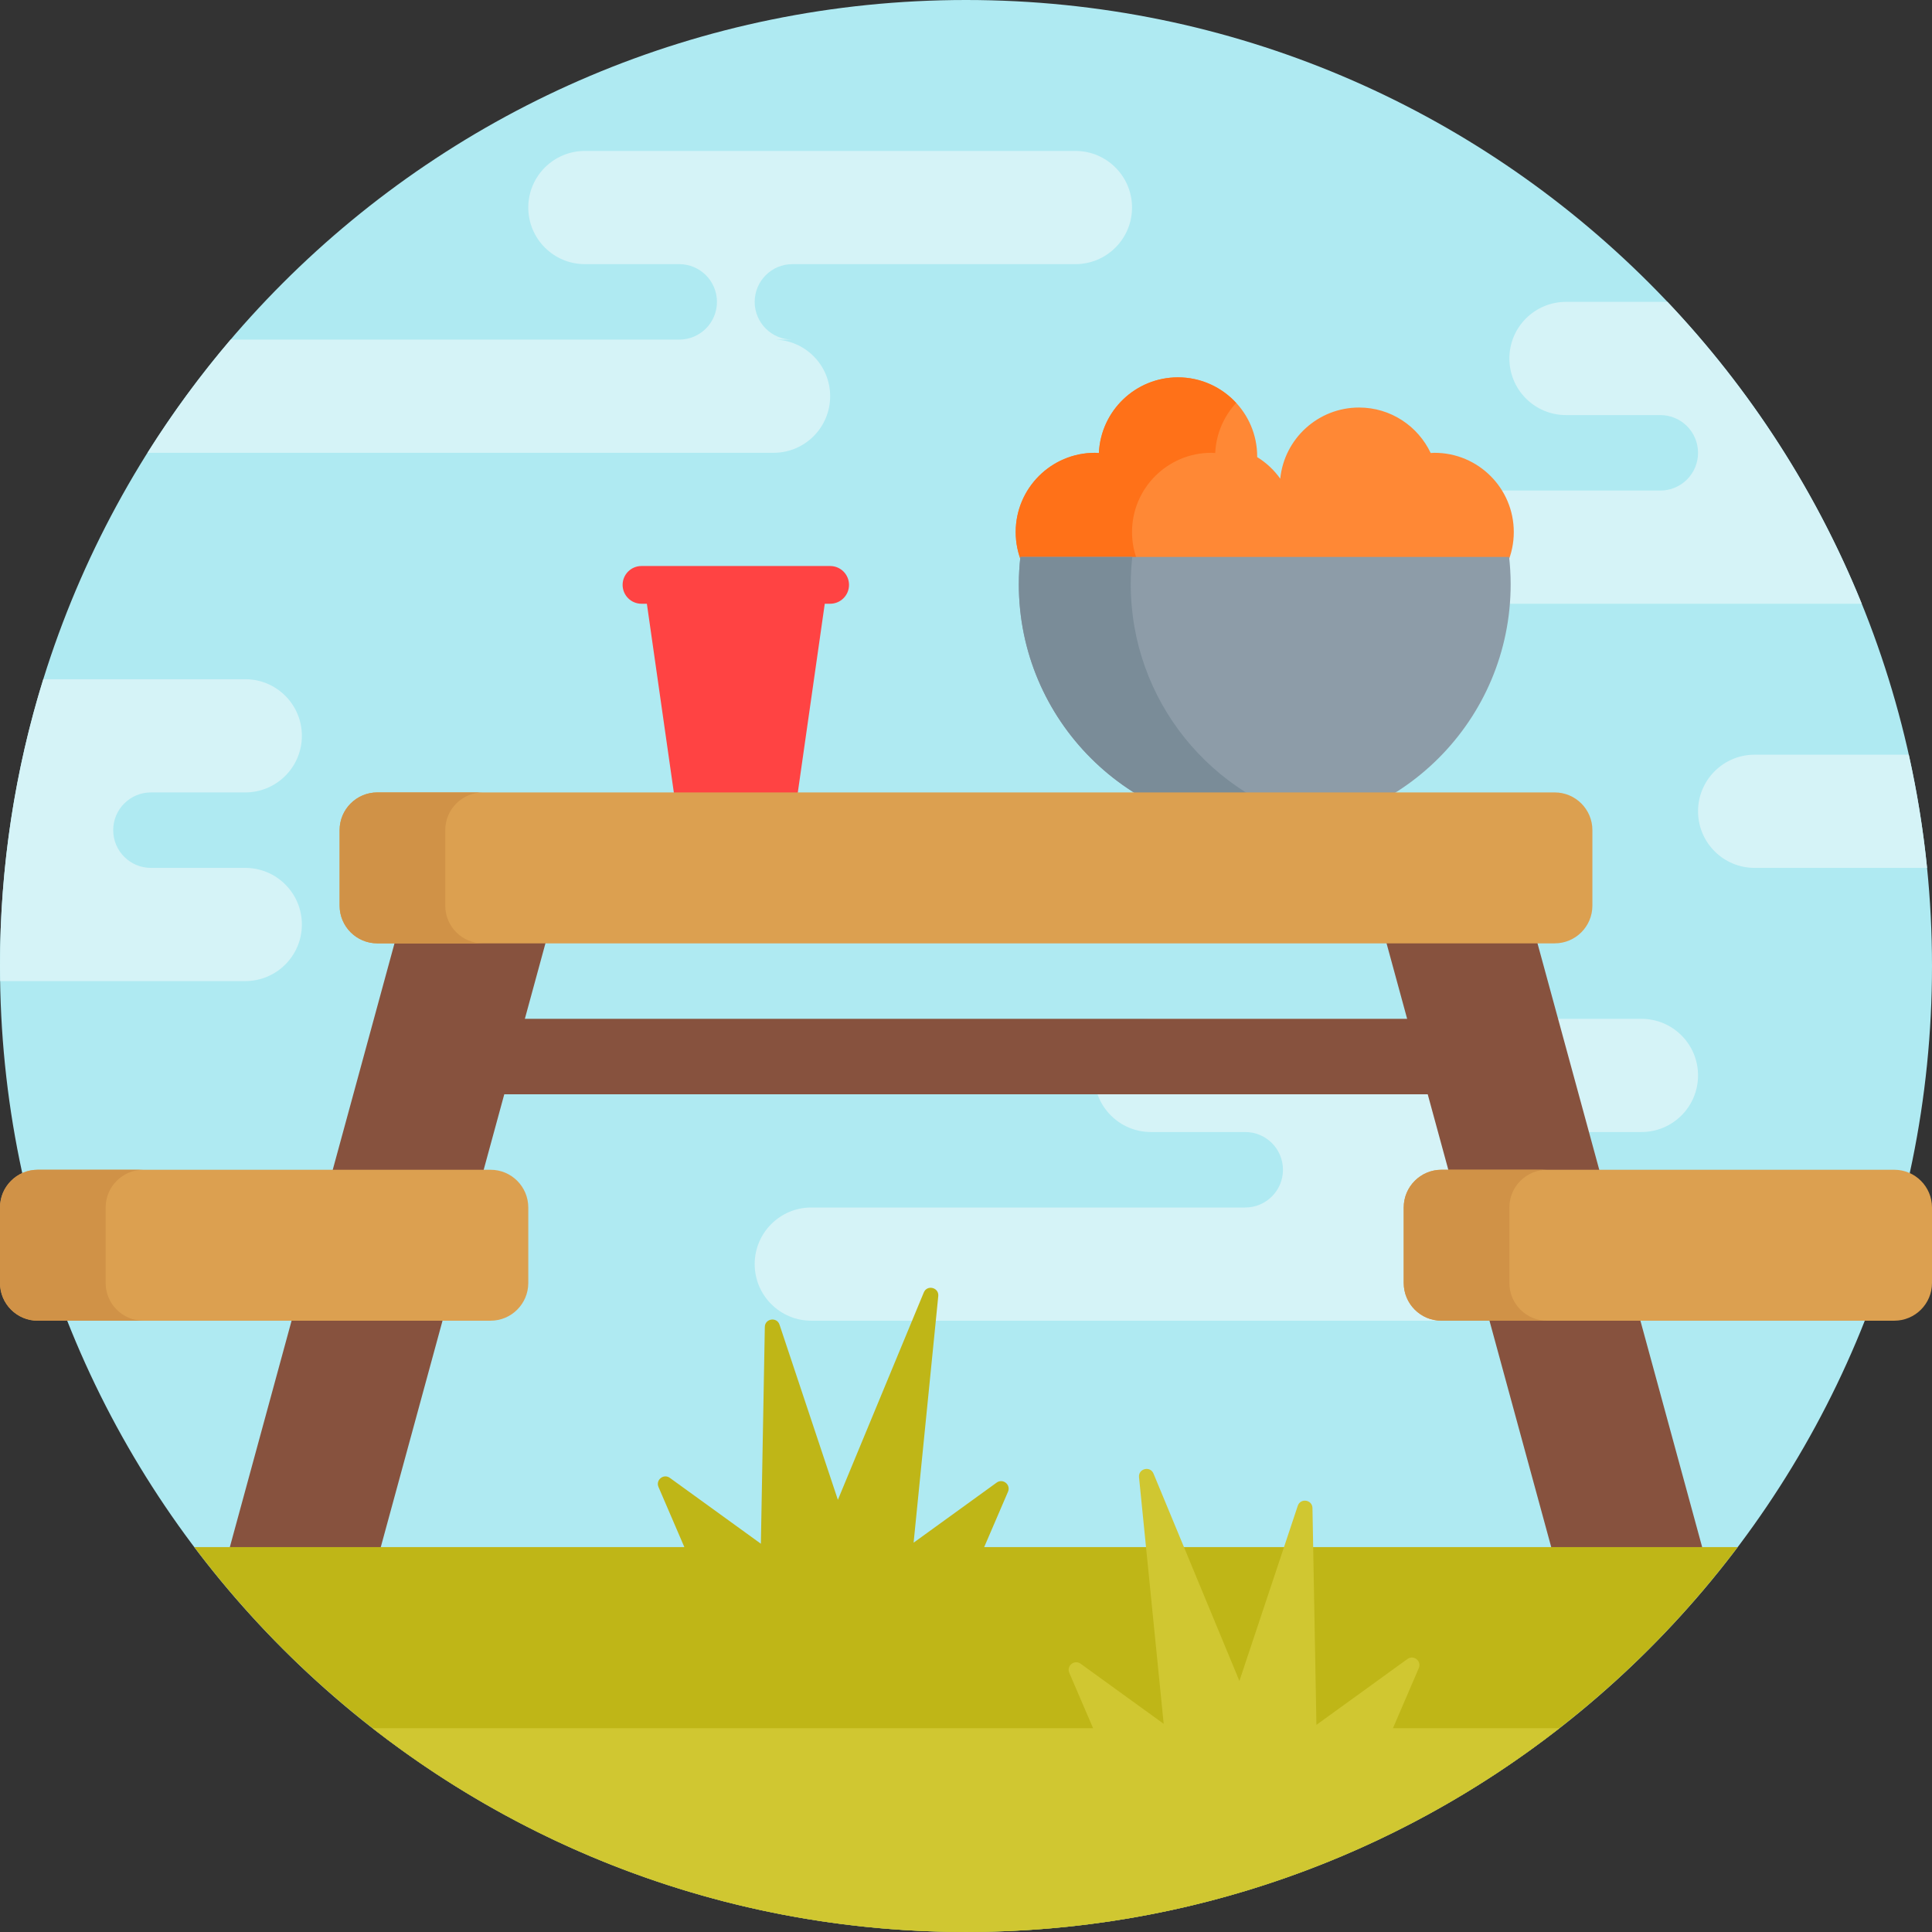
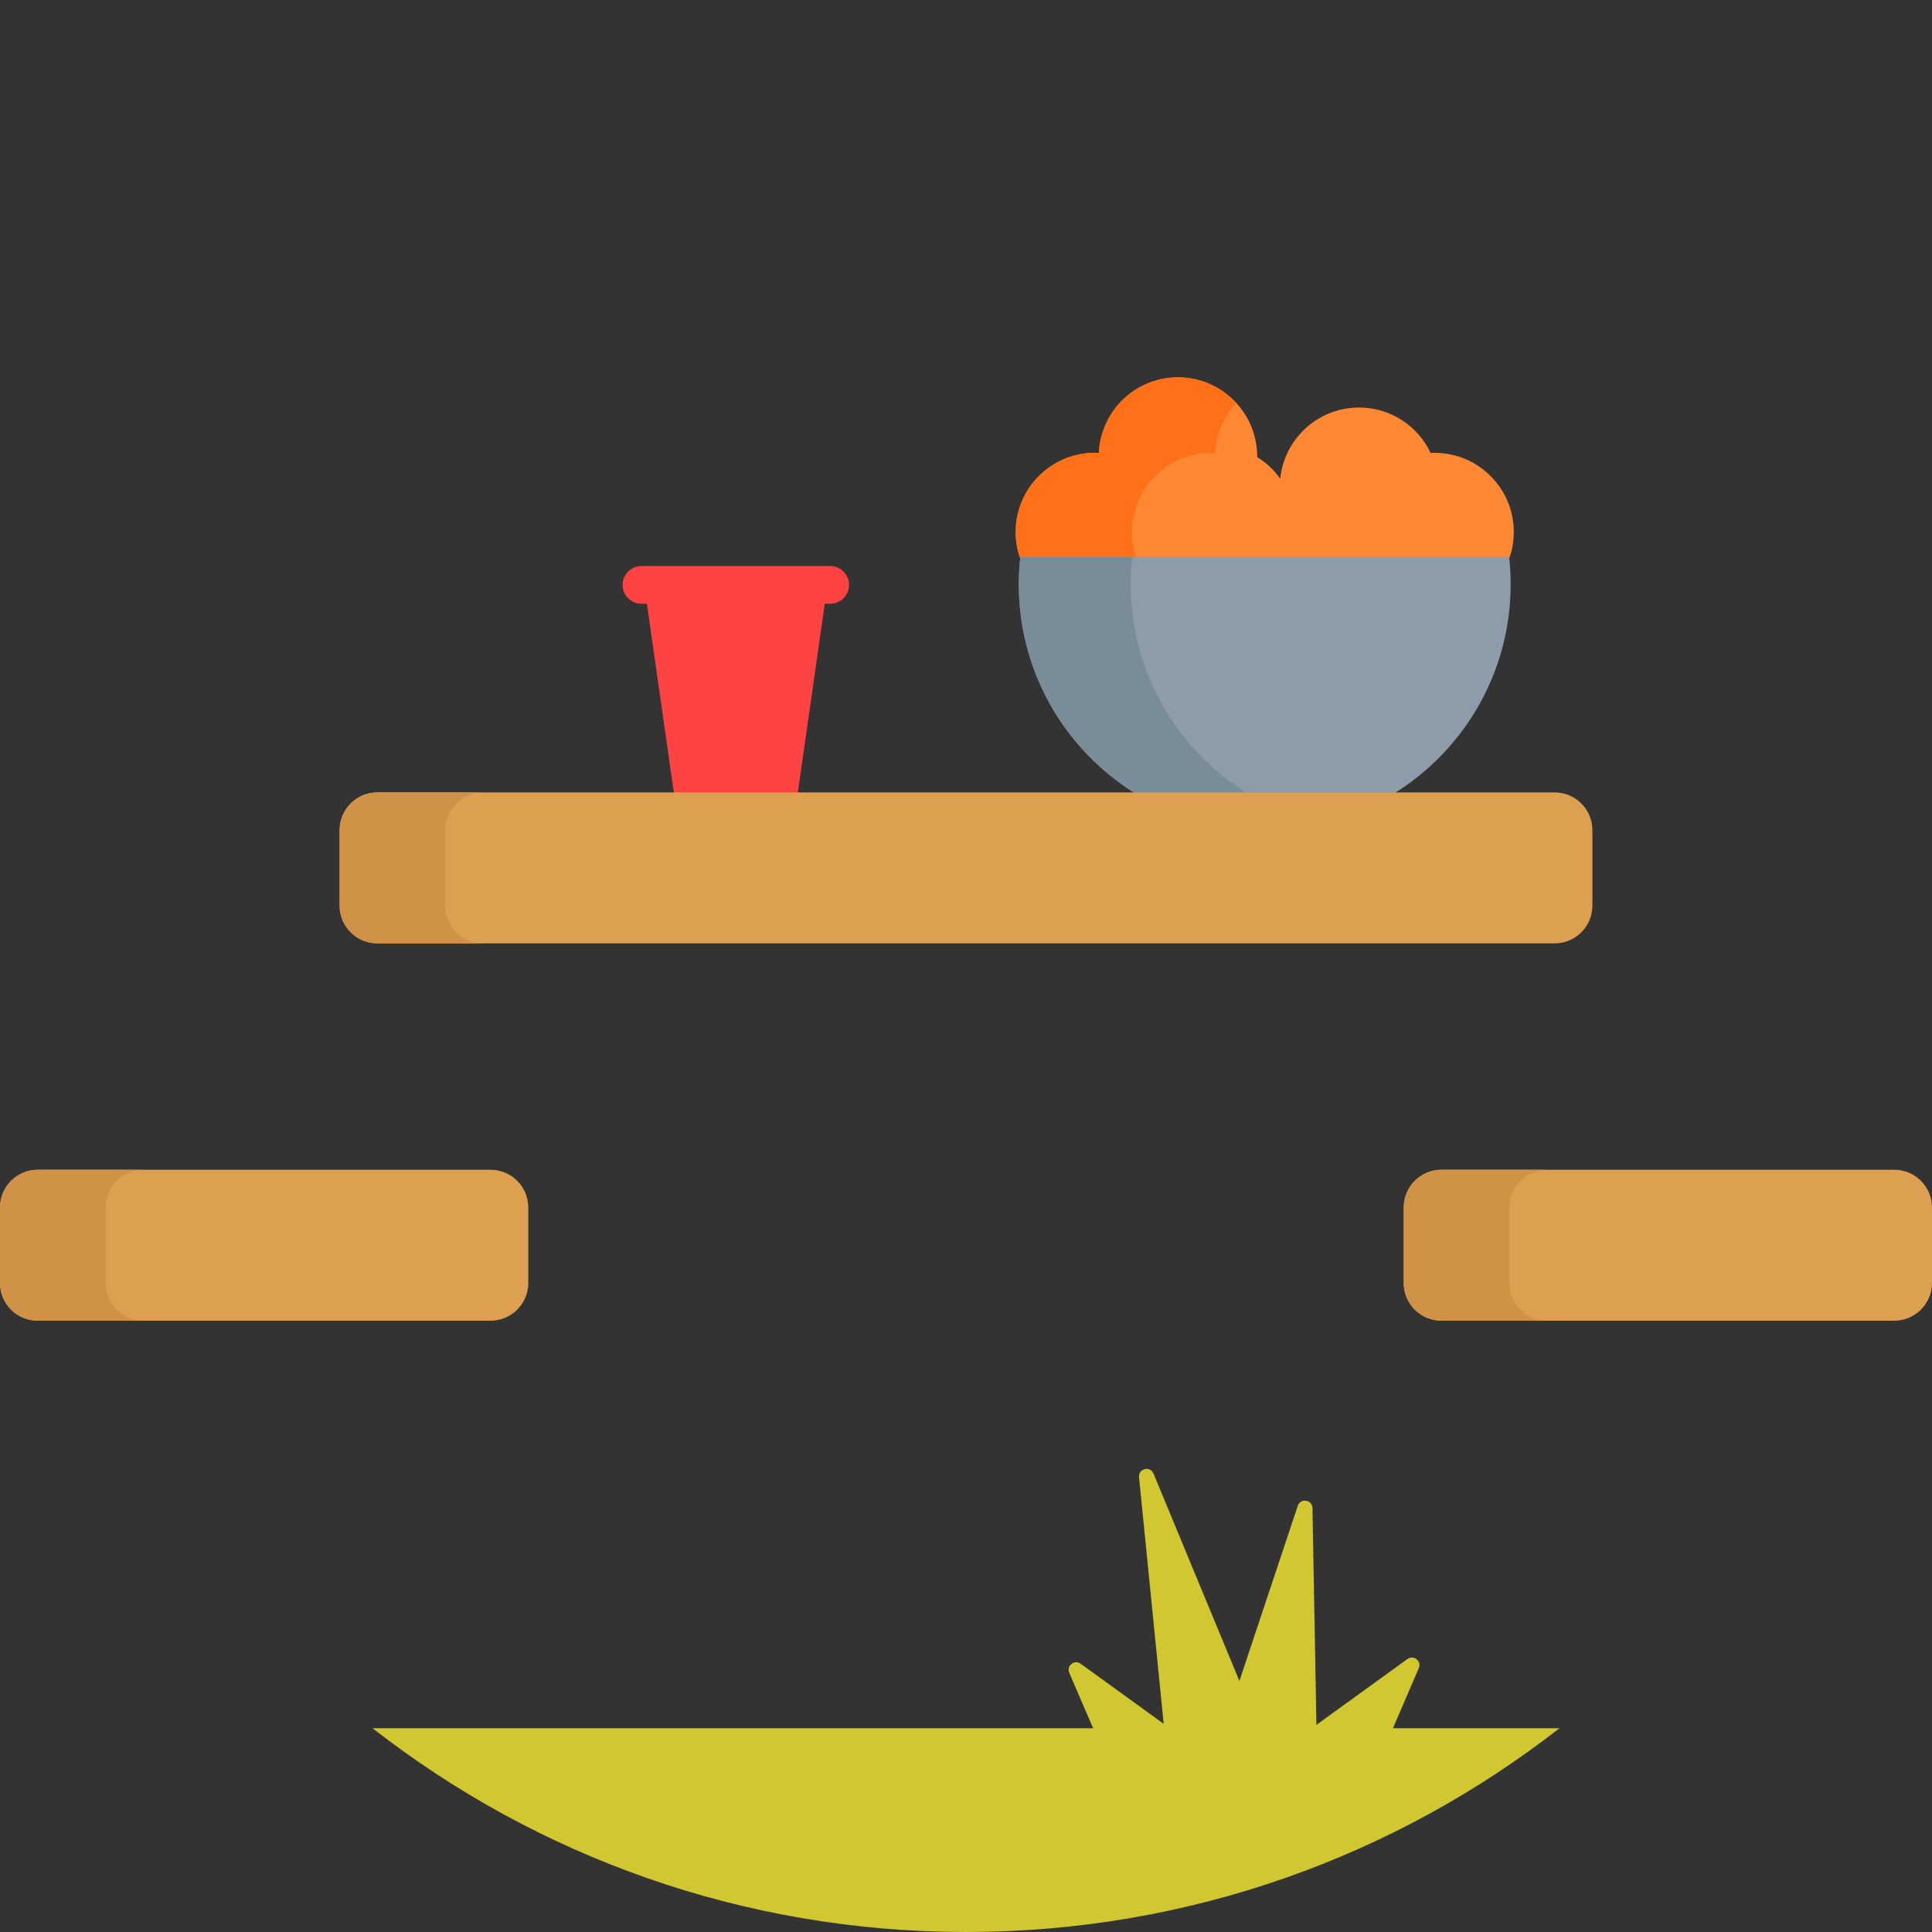
<svg xmlns="http://www.w3.org/2000/svg" version="1.1" id="Capa_1" x="0px" y="0px" viewBox="0 0 512 512" style="enable-background:new 0 0 512 512;" xml:space="preserve">
  <rect x="0" y="0" width="512" height="512" fill="#333333" stroke="none" />
-   <path style="fill:#AFEAF2;" d="M512,256c0,141.385-114.615,256-256,256S0,397.385,0,256S114.615,0,256,0S512,114.615,512,256z" />
-   <path style="fill:#D5F3F7;" d="M205,120H39.094c6.624-10.542,13.992-20.566,22.036-30H180c5.523,0,10-4.477,10-10s-4.477-10-10-10  h-25c-8.284,0-15-6.716-15-15s6.716-15,15-15h130c8.284,0,15,6.716,15,15s-6.716,15-15,15h-75c-5.523,0-10,4.477-10,10  s4.477,10,10,10h-5c8.284,0,15,6.716,15,15l0,0C220,113.284,213.284,120,205,120z M40,210h25c8.284,0,15-6.716,15-15  s-6.716-15-15-15H11.472C4.017,204.012,0,229.537,0,256c0,1.337,0.03,2.667,0.051,4H65c8.284,0,15-6.716,15-15l0,0  c0-8.284-6.716-15-15-15H40c-5.523,0-10-4.477-10-10S34.477,210,40,210z M410,300h25c8.284,0,15-6.716,15-15s-6.716-15-15-15H305  c-8.284,0-15,6.716-15,15s6.716,15,15,15h25c5.523,0,10,4.477,10,10s-4.477,10-10,10H215c-8.284,0-15,6.716-15,15l0,0  c0,8.284,6.716,15,15,15h220c8.284,0,15-6.716,15-15l0,0c0-8.284-6.716-15-15-15h-25c-5.523,0-10-4.477-10-10S404.477,300,410,300z   M505.84,200H465c-8.284,0-15,6.716-15,15s6.716,15,15,15h45.694C509.666,219.81,508.027,209.802,505.84,200z M325,160h168.372  c-12.099-29.886-29.668-56.969-51.48-80H415c-8.284,0-15,6.716-15,15s6.716,15,15,15h25c5.523,0,10,4.477,10,10s-4.477,10-10,10H325  c-8.284,0-15,6.716-15,15l0,0C310,153.284,316.716,160,325,160z" />
  <path style="fill:#FF4343;" d="M225,155c0,2.761-2.239,5-5,5h-1.429L210,220h-30l-8.571-60H170c-2.761,0-5-2.239-5-5s2.239-5,5-5h10  h30h10C222.761,150,225,152.239,225,155z" />
-   <path style="fill:#87523E;" d="M441.074,424.049c-12.163,0.957-27.256-4.05-27.256-4.05l-35.454-130H133.636L98.182,420  c0,0-17.118,5.678-29.584,3.785c-5.879-0.893-9.583-6.838-8.019-12.575L110,230h40l-10.909,40h233.818L362,230h40l49.033,179.789  C452.893,416.609,448.122,423.495,441.074,424.049z" />
  <path style="fill:#FF8835;" d="M401.17,141c0,11.598-9.402,21-21,21c-1.13,0-2.232-0.115-3.314-0.286  c-3.837,5.028-9.874,8.286-16.686,8.286c-10.872,0-19.815-8.263-20.891-18.851c-3.806,5.35-10.043,8.851-17.109,8.851  c-5.965,0-11.337-2.499-15.16-6.492c-3.828,5.145-9.935,8.492-16.84,8.492c-11.598,0-21-9.402-21-21s9.402-21,21-21  c0.354,0,0.698,0.036,1.048,0.053C291.716,108.898,300.892,100,312.17,100c11.598,0,21,9.402,21,21c0,0.045-0.006,0.088-0.007,0.132  c2.403,1.482,4.483,3.425,6.115,5.719C340.355,116.263,349.297,108,360.17,108c8.393,0,15.615,4.935,18.977,12.052  c0.341-0.016,0.678-0.052,1.023-0.052C391.768,120,401.17,129.402,401.17,141z" />
  <path style="fill:#FF7118;" d="M305.582,155.224c-3.833,4.159-9.31,6.776-15.413,6.776c-11.598,0-21-9.402-21-21s9.402-21,21-21  c0.354,0,0.698,0.036,1.048,0.053C291.716,108.898,300.892,100,312.17,100c6.105,0,11.585,2.621,15.422,6.781  c-3.246,3.526-5.315,8.154-5.544,13.272c-0.35-0.017-0.694-0.053-1.048-0.053c-11.598,0-21,9.402-21,21  C300,146.495,302.128,151.481,305.582,155.224z" />
  <path style="fill:#8D9CA8;" d="M399.93,147.589c0.263,2.379,0.41,4.792,0.41,7.241c0,35.992-29.177,65.17-65.17,65.17  S270,190.822,270,154.83c0-2.449,0.147-4.862,0.41-7.241H399.93z" />
  <path style="fill:#7A8C98;" d="M350,218.284c-4.766,1.11-9.726,1.716-14.83,1.716c-35.992,0-65.17-29.178-65.17-65.17  c0-2.449,0.147-4.862,0.41-7.241h29.66c-0.263,2.379-0.41,4.792-0.41,7.241C299.66,185.718,321.156,211.569,350,218.284z" />
  <path style="fill:#DCA050;" d="M140,320v20c0,5.523-4.477,10-10,10H10c-5.523,0-10-4.477-10-10v-20c0-5.523,4.477-10,10-10h120  C135.523,310,140,314.477,140,320z M502,310H382c-5.523,0-10,4.477-10,10v20c0,5.523,4.477,10,10,10h120c5.523,0,10-4.477,10-10v-20  C512,314.477,507.523,310,502,310z M100,250h312c5.523,0,10-4.477,10-10v-20c0-5.523-4.477-10-10-10H100c-5.523,0-10,4.477-10,10v20  C90,245.523,94.477,250,100,250z" />
  <path style="fill:#D09247;" d="M118,220v20c0,5.523,4.477,10,10,10h-28c-5.523,0-10-4.477-10-10v-20c0-5.523,4.477-10,10-10h28  C122.477,210,118,214.477,118,220z M400,340v-20c0-5.523,4.477-10,10-10h-28c-5.523,0-10,4.477-10,10v20c0,5.523,4.477,10,10,10h28  C404.477,350,400,345.523,400,340z M38,310H10c-5.523,0-10,4.477-10,10v20c0,5.523,4.477,10,10,10h28c-5.523,0-10-4.477-10-10v-20  C28,314.477,32.477,310,38,310z" />
-   <path style="fill:#BFB617;" d="M460.505,410C413.781,471.948,339.571,512,256,512S98.219,471.948,51.495,410h129.866l-6.856-15.939  c-0.802-1.865,1.364-3.601,3.01-2.411l24.125,17.456l1.046-57.452c0.041-2.248,3.186-2.729,3.897-0.596l15.464,46.41l22.766-54.951  c0.881-2.127,4.067-1.326,3.838,0.965l-6.535,65.347l22.009-15.925c1.645-1.19,3.812,0.545,3.01,2.411L260.818,410H460.505z" />
  <path style="fill:#D0C731;" d="M413.267,458C369.87,491.835,315.292,512,256,512s-113.87-20.165-157.267-54h190.953l-6.316-14.684  c-0.802-1.865,1.364-3.601,3.01-2.411l22.009,15.925l-6.535-65.347c-0.229-2.291,2.957-3.091,3.838-0.965l22.766,54.951  l15.464-46.41c0.711-2.133,3.856-1.652,3.897,0.596l1.046,57.452l24.125-17.456c1.645-1.19,3.812,0.545,3.01,2.411L369.143,458  H413.267z" />
  <g>
</g>
  <g>
</g>
  <g>
</g>
  <g>
</g>
  <g>
</g>
  <g>
</g>
  <g>
</g>
  <g>
</g>
  <g>
</g>
  <g>
</g>
  <g>
</g>
  <g>
</g>
  <g>
</g>
  <g>
</g>
  <g>
</g>
</svg>